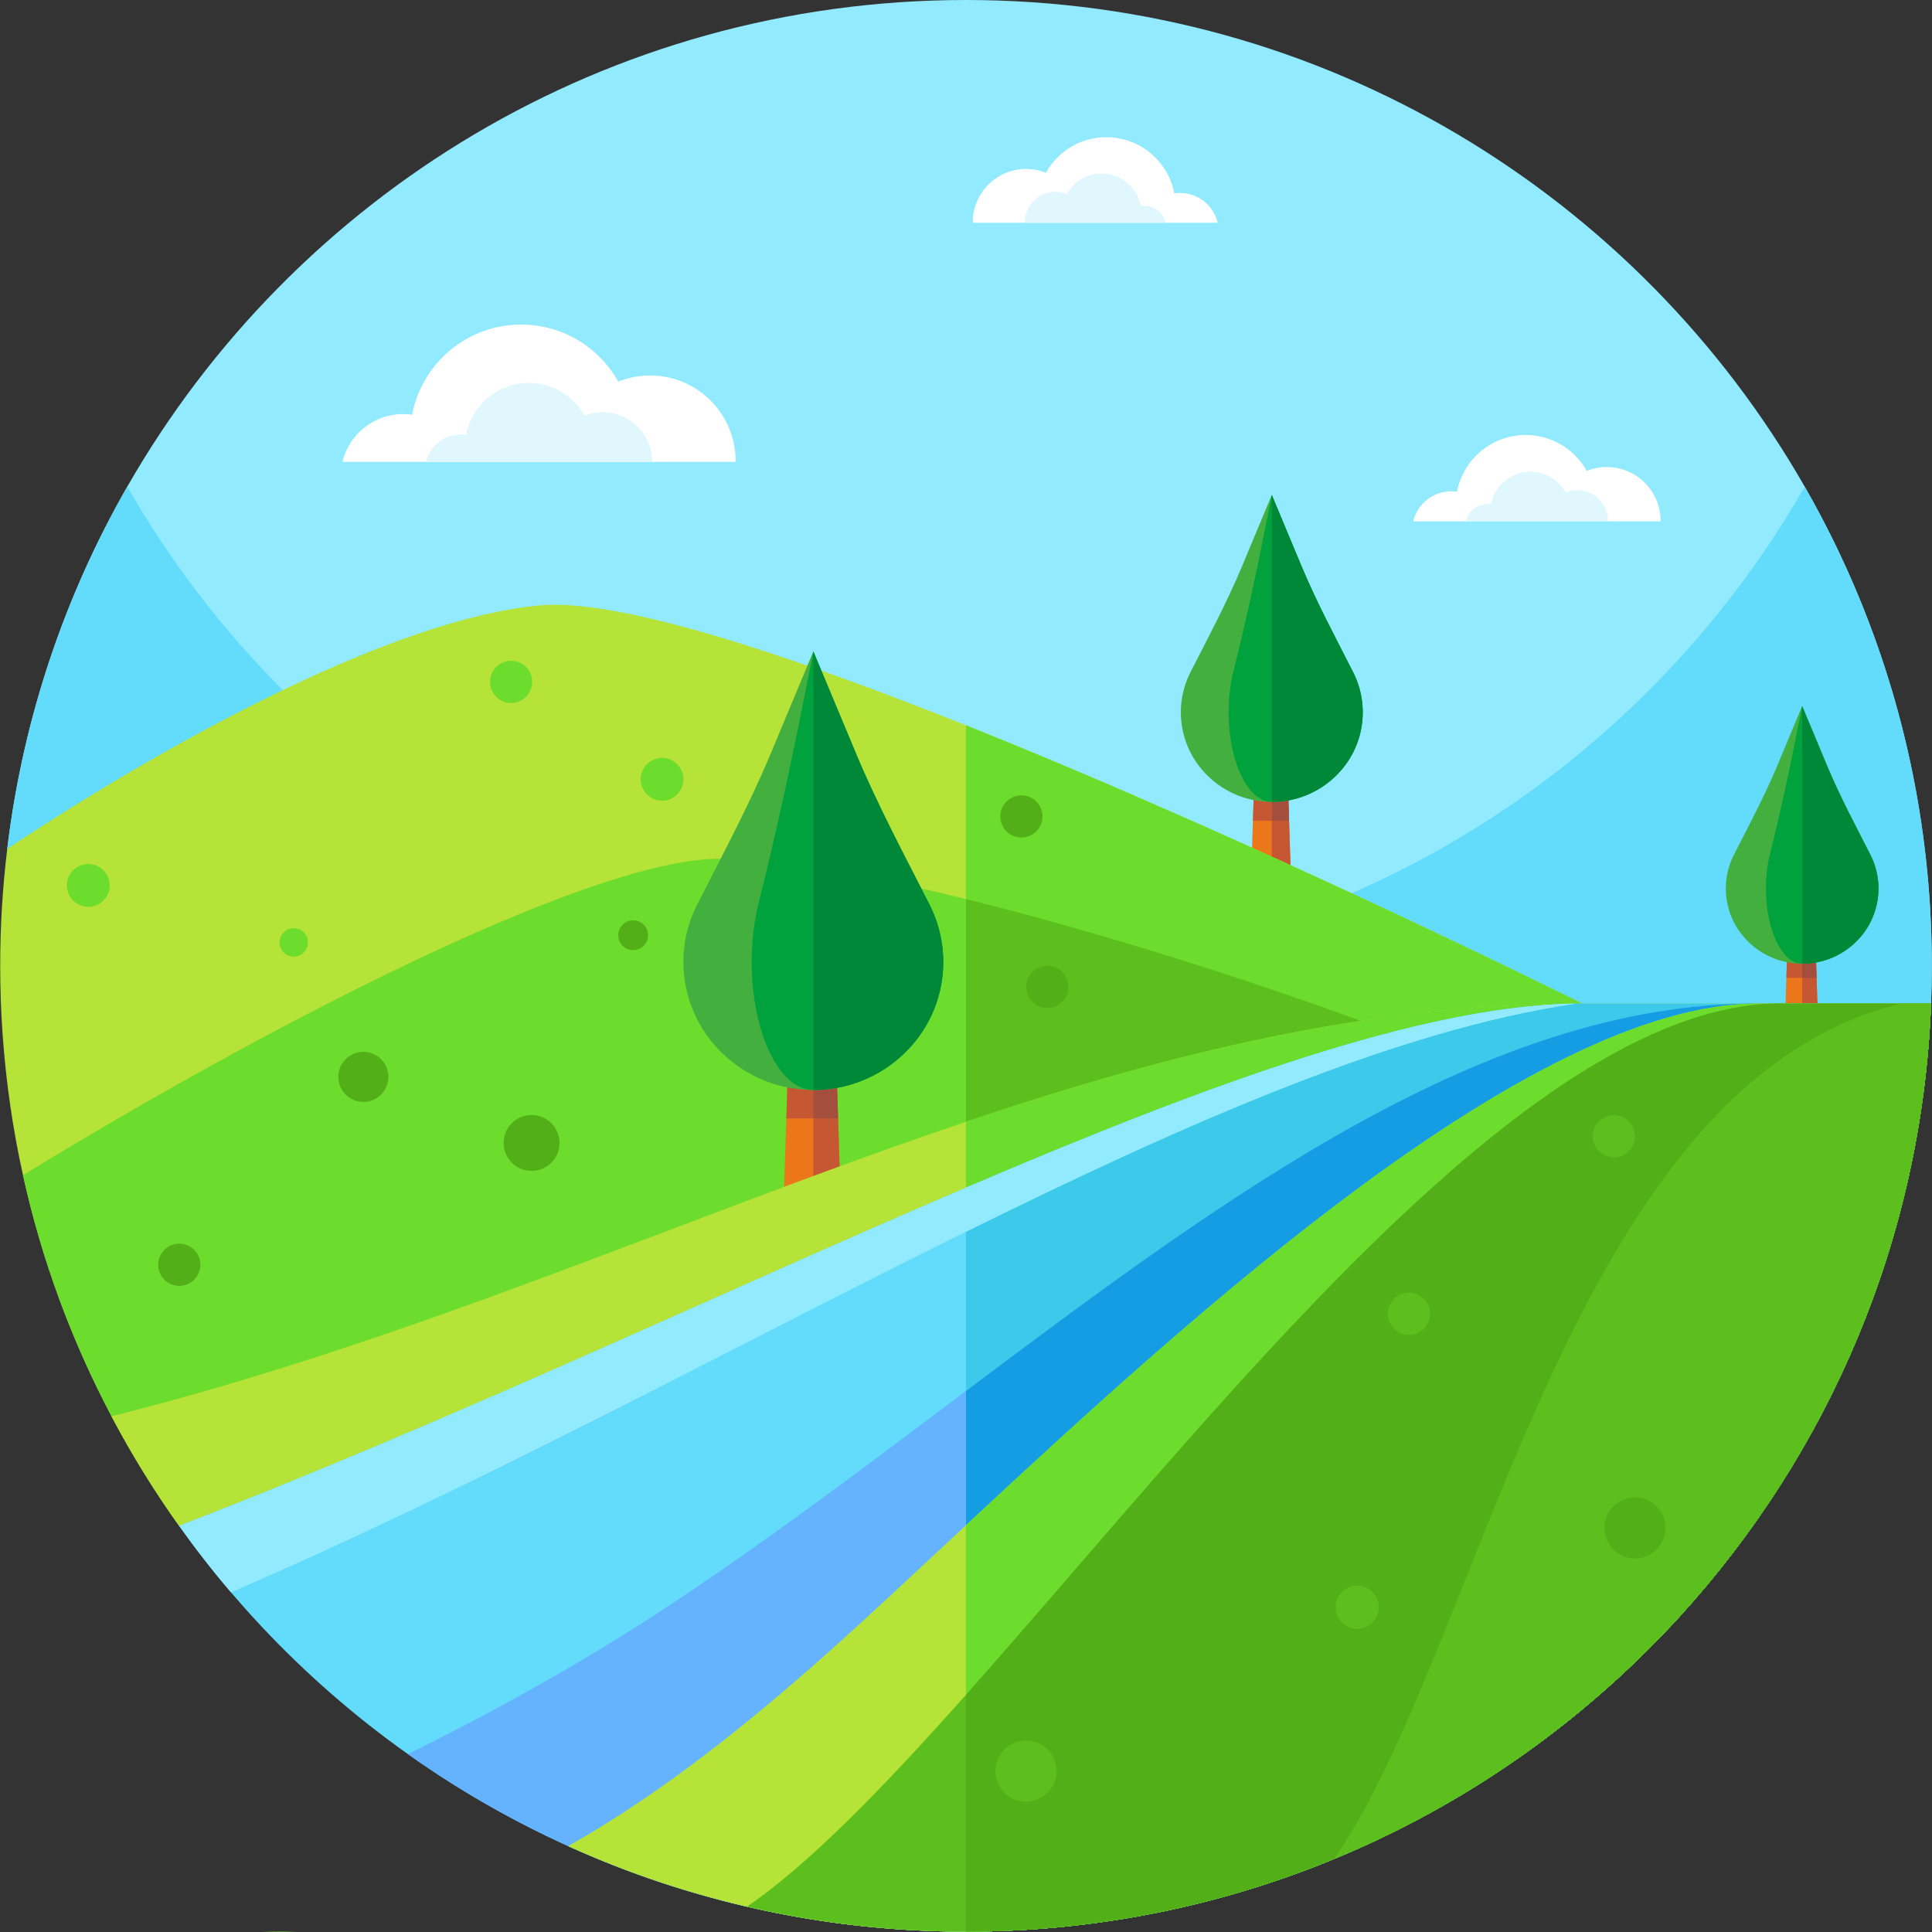
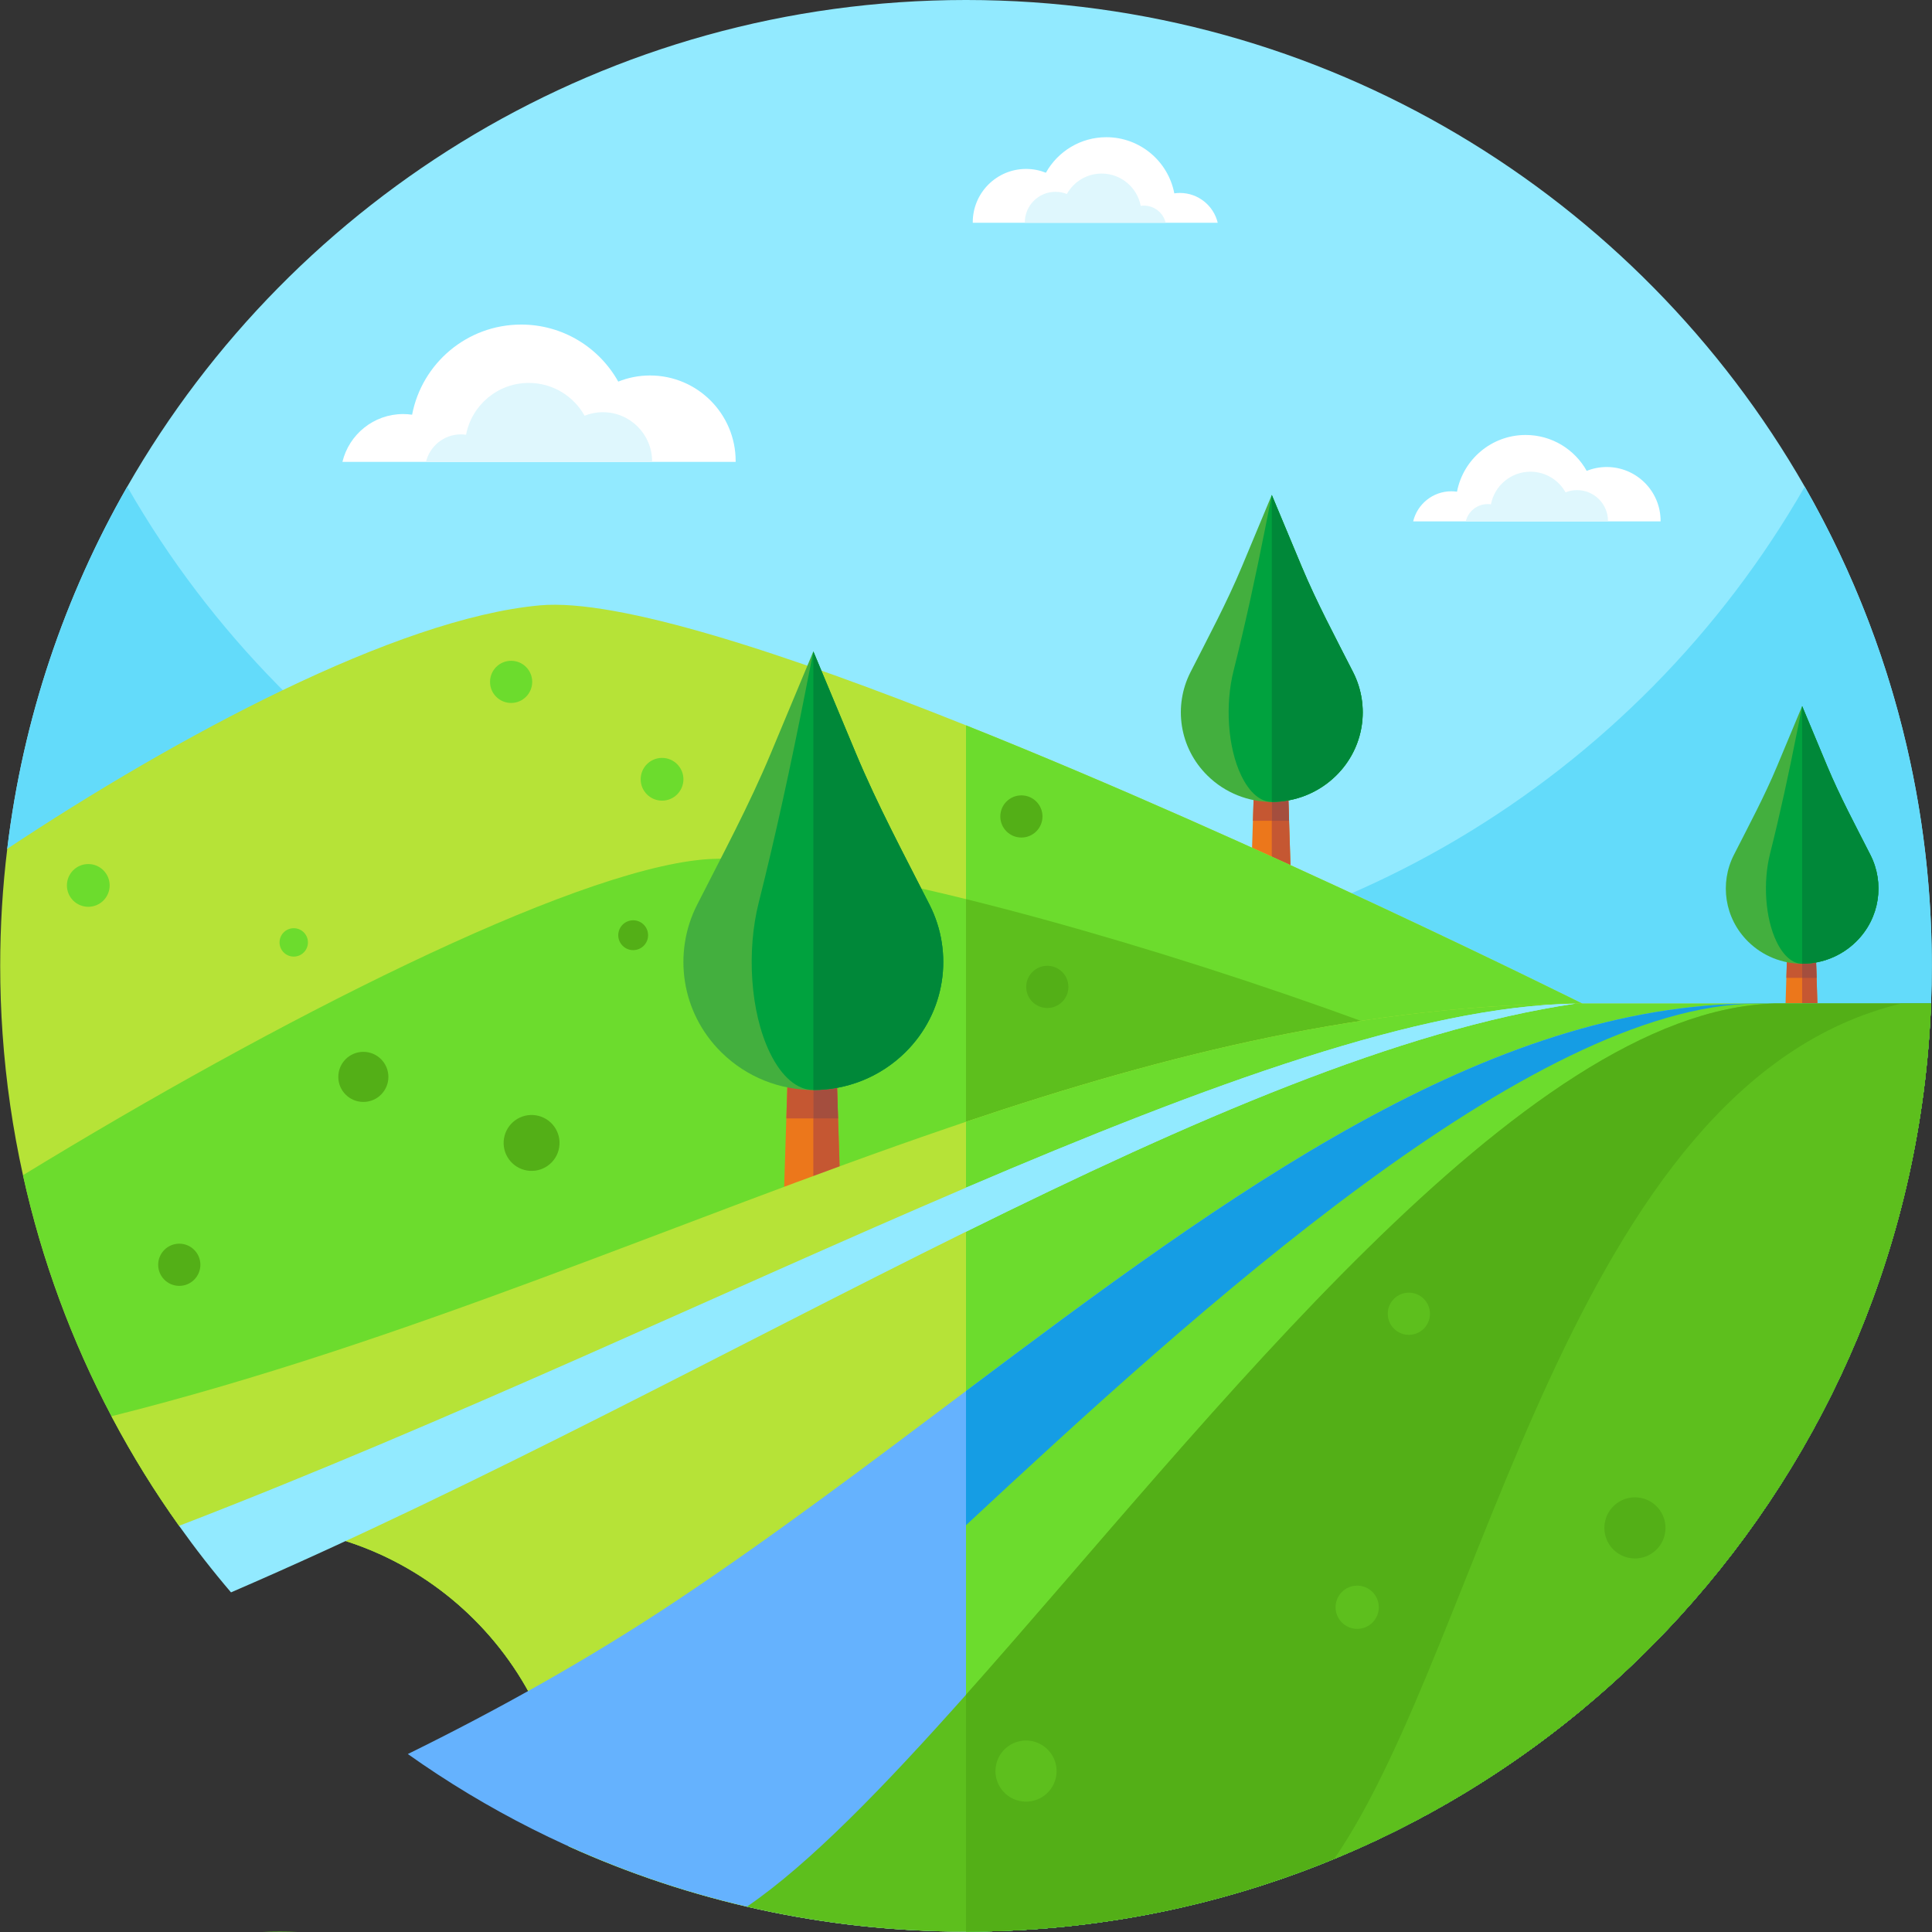
<svg xmlns="http://www.w3.org/2000/svg" id="Capa_1" enable-background="new 0 0 512.102 512.102" height="512" viewBox="0 0 512.102 512.102" width="512">
  <rect x="0" y="0" width="512.102" height="512.102" fill="#333333" stroke="none" />
  <g>
    <path d="m512.051 256c0 3.35-.06 6.69-.2 10.01-139.54 134.19-362.73 125.23-491.06-19.71l-18.87-21.31c4.17-34.59 15.25-67.06 31.81-95.99 44.12-77.07 127.16-129 222.32-129s178.2 51.93 222.32 129c12.98 22.67 22.59 47.52 28.15 73.86 3.46 16.36 5.35 33.28 5.52 50.62.01.84.01 1.68.01 2.52z" fill="#92eaff" />
    <g>
      <path d="m512.051 256c0 3.35-.06 6.69-.2 10.01-139.54 134.19-362.73 125.23-491.06-19.71l-18.87-21.31c4.17-34.59 15.25-67.06 31.81-95.99 44.12 77.07 127.16 129 222.32 129s178.2-51.93 222.32-129c21.43 37.43 33.68 80.78 33.68 127z" fill="#63dbfa" />
    </g>
    <g>
      <path d="m342.381 239.378h-10.974l.587-18.39.723-22.592h8.354l.723 22.592z" fill="#ec771b" />
      <path d="m342.381 239.378h-5.277v-40.982h3.967l.723 22.592z" fill="#c55732" />
      <path d="m337.104 217.561v-19.165h-4.387l-.613 19.165z" fill="#c55732" />
      <path d="m341.684 217.561-.613-19.165h-3.967v19.165z" fill="#a44e3e" />
      <g>
        <path d="m354.148 205.586c-4.72 4.646-10.882 6.97-17.044 6.97-6.161 0-12.324-2.323-17.045-6.97-7.53-7.411-9.036-18.507-4.518-27.392 4.725-9.292 9.659-18.476 13.674-28.096l7.888-18.9 7.875 18.862c4.022 9.635 8.963 18.833 13.692 28.141 4.515 8.884 3.007 19.976-4.522 27.385z" fill="#43af3e" />
        <path d="m354.148 205.586c-4.72 4.646-10.882 6.97-17.044 6.97-2.923 0-5.847-2.323-8.087-6.97-3.621-7.512-4.307-18.81-2.055-27.754 3.132-12.438 5.907-25.25 8.478-38.23l1.664-8.404 7.875 18.862c4.022 9.635 8.963 18.833 13.692 28.141 4.514 8.884 3.006 19.976-4.523 27.385z" fill="#00a23e" />
        <path d="m354.148 205.586c-4.72 4.646-10.882 6.97-17.044 6.97v-81.358l7.875 18.862c4.022 9.635 8.963 18.833 13.692 28.141 4.514 8.884 3.006 19.976-4.523 27.385z" fill="#008839" />
      </g>
    </g>
    <g>
      <path d="m482.111 277.958h-9.211l.493-15.435.606-18.961h7.012l.607 18.961z" fill="#ec771b" />
      <path d="m482.111 277.958h-4.43v-34.396h3.33l.607 18.961z" fill="#c55732" />
      <path d="m477.681 259.193v-15.631h-3.682l-.5 15.631z" fill="#c55732" />
      <path d="m481.511 259.193-.5-15.631h-3.33v15.631z" fill="#a44e3e" />
      <g>
        <path d="m491.987 249.597c-3.961 3.9-9.133 5.85-14.305 5.85-5.171 0-10.343-1.95-14.305-5.85-6.32-6.22-7.584-15.533-3.792-22.99 3.965-7.799 8.107-15.507 11.477-23.581l6.621-15.863 6.609 15.831c3.376 8.086 7.523 15.807 11.492 23.619 3.787 7.456 2.522 16.765-3.797 22.984z" fill="#43af3e" />
        <path d="m491.987 249.597c-3.961 3.9-9.133 5.85-14.305 5.85-2.453 0-4.907-1.95-6.787-5.85-3.039-6.305-3.614-15.787-1.724-23.294 2.628-10.44 4.958-21.192 7.115-32.087l1.396-7.053 6.609 15.831c3.376 8.086 7.523 15.807 11.492 23.619 3.788 7.456 2.523 16.765-3.796 22.984z" fill="#00a23e" />
        <path d="m491.987 249.597c-3.961 3.9-9.133 5.85-14.305 5.85v-68.283l6.609 15.831c3.376 8.086 7.523 15.807 11.492 23.619 3.788 7.455 2.523 16.764-3.796 22.983z" fill="#008839" />
      </g>
    </g>
    <g>
      <path d="m79.047 512h-9.645c3.227.139 6.442.133 9.645 0z" fill="#6cdc2d" />
      <g>
        <path d="m419.391 266.01v187.11c-44.14 36.62-100.77 58.69-162.55 58.88h-.79c-37.59 0-73.3-8.1-105.45-22.67 0-46.88-38.01-84.89-84.89-84.89h-18.24c-6.48-9.07-12.37-18.59-17.63-28.5-.1-.18-.19-.37-.29-.55-10.51-19.89-18.48-41.33-23.46-63.89-2.69-12.17-4.52-24.68-5.41-37.44-.42-5.96-.63-11.99-.63-18.06 0-10.5.63-20.84 1.87-31.01 44.52-29.55 103.09-61.07 141.16-64.53 20.76-1.89 65.45 12.81 112.97 31.8 77.88 31.11 163.34 73.75 163.34 73.75z" fill="#b6e337" />
        <path d="m419.391 266.01v187.11c-19.65 16.31-41.78 29.72-65.74 39.61-29.85 12.33-62.54 19.16-96.81 19.27h-.79v-319.74c77.88 31.11 163.34 73.75 163.34 73.75z" fill="#6cdc2d" />
        <path d="m419.391 294.56v158.56c-44.14 36.62-100.77 58.69-162.55 58.88h-.79c-37.59 0-73.3-8.1-105.45-22.67 0-46.88-38.01-84.89-84.89-84.89h-18.24c-6.48-9.07-12.37-18.59-17.63-28.5-.1-.18-.19-.37-.29-.55-10.51-19.89-18.48-41.33-23.46-63.89 66.69-40.78 144.71-80.44 180.24-83.67 13.8-1.25 39.41 3 69.72 10.49 52.66 13 119.52 35.74 163.34 56.24z" fill="#6cdc2d" />
        <path d="m419.391 294.56v158.56c-44.14 36.62-100.77 58.69-162.55 58.88h-.79v-273.68c52.66 13 119.52 35.74 163.34 56.24z" fill="#5dbf1d" />
        <g>
          <path d="m223.124 327.236h-15.68l.839-26.275 1.033-32.278h11.936l1.033 32.278z" fill="#ec771b" />
          <path d="m223.124 327.236h-7.54v-58.553h5.668l1.033 32.278z" fill="#c55732" />
          <path d="m215.584 296.443v-27.76h-6.268l-.888 27.76z" fill="#c55732" />
          <path d="m222.14 296.443-.888-27.76h-5.668v27.76z" fill="#a44e3e" />
          <g>
            <path d="m239.937 278.957c-6.744 6.639-15.548 9.958-24.353 9.958-8.803 0-17.607-3.319-24.353-9.958-10.758-10.588-12.91-26.442-6.455-39.136 6.751-13.276 13.801-26.398 19.538-40.143l11.27-27.004 11.251 26.949c5.747 13.765 12.806 26.908 19.563 40.207 6.449 12.693 4.296 28.541-6.461 39.127z" fill="#43af3e" />
            <path d="m239.937 278.957c-6.744 6.639-15.548 9.958-24.353 9.958-4.177 0-8.353-3.319-11.554-9.958-5.174-10.733-6.153-26.875-2.935-39.654 4.474-17.771 8.439-36.076 12.113-54.622l2.377-12.007 11.251 26.949c5.747 13.765 12.806 26.908 19.563 40.207 6.448 12.693 4.295 28.541-6.462 39.127z" fill="#00a23e" />
            <path d="m239.937 278.957c-6.744 6.639-15.548 9.958-24.353 9.958v-116.242l11.251 26.949c5.747 13.765 12.806 26.908 19.563 40.207 6.449 12.694 4.296 28.542-6.461 39.128z" fill="#008839" />
          </g>
        </g>
        <path d="m511.851 266.01c-2.4 62.54-27.24 119.32-66.69 162.54-46.66 51.1-113.74 83.22-188.32 83.45h-.79c-37.59 0-73.3-8.1-105.45-22.67 0-46.88-38.01-84.89-84.89-84.89h-18.24c-6.48-9.07-12.37-18.59-17.63-28.5-.1-.18-.19-.37-.29-.55 78.68-19.72 150.19-51.96 221.48-76.34 1.67-.57 3.35-1.14 5.02-1.71 53.5-18.02 106.97-31.33 163.34-31.33z" fill="#b6e337" />
        <path d="m511.851 266.01c-2.4 62.54-27.24 119.32-66.69 162.54-8.01 8.77-16.62 16.99-25.77 24.57-44.14 36.62-100.77 58.69-162.55 58.88h-.79v-214.66c53.5-18.02 106.97-31.33 163.34-31.33z" fill="#6cdc2d" />
-         <path d="m511.851 266.01c-2.4 62.54-27.24 119.32-66.69 162.54-46.66 51.1-113.74 83.22-188.32 83.45h-.79c-74.9 0-142.29-32.17-189.11-83.45-1.94-2.12-3.84-4.28-5.71-6.47-4.84-5.67-9.43-11.55-13.76-17.64 71.77-27.66 144.06-62.05 208.58-89.63 65.22-27.88 122.51-48.8 163.34-48.8z" fill="#63dbfa" />
-         <path d="m511.851 266.01c-2.4 62.54-27.24 119.32-66.69 162.54-8.01 8.77-16.62 16.99-25.77 24.57-44.14 36.62-100.77 58.69-162.55 58.88h-.79v-197.19c65.22-27.88 122.51-48.8 163.34-48.8z" fill="#3dcaea" />
        <path d="m511.851 266.01c-2.4 62.54-27.24 119.32-66.69 162.54-46.66 51.1-113.74 83.22-188.32 83.45h-.79c-55.12 0-106.17-17.42-147.95-47.07 23.31-11.46 47.87-25.06 71.54-40.86 25.84-17.24 51.23-36.45 76.41-55.37 69.81-52.45 137.98-102.69 209.32-102.69z" fill="#65b2fe" />
        <path d="m511.851 266.01c-2.4 62.54-27.24 119.32-66.69 162.54-8.01 8.77-16.62 16.99-25.77 24.57-44.14 36.62-100.77 58.69-162.55 58.88h-.79v-143.3c69.81-52.45 137.98-102.69 209.32-102.69z" fill="#159de4" />
-         <path d="m511.851 266.01c-2.4 62.54-27.24 119.32-66.69 162.54-8.01 8.77-16.62 16.99-25.77 24.57-19.65 16.31-41.78 29.72-65.74 39.61-29.85 12.33-62.54 19.16-96.81 19.27h-.79c-19.97 0-39.41-2.29-58.07-6.62-16.46-3.82-32.31-9.22-47.38-16.05 24.99-14.09 48.25-32.94 68.87-51.31 10.32-9.19 22.73-20.84 36.58-33.74 60.99-56.79 149.76-137.67 209.32-138.27z" fill="#b6e337" />
        <path d="m511.851 266.01c-2.4 62.54-27.24 119.32-66.69 162.54-8.01 8.77-16.62 16.99-25.77 24.57-19.65 16.31-41.78 29.72-65.74 39.61-29.85 12.33-62.54 19.16-96.81 19.27h-.79v-107.72c60.99-56.79 149.76-137.67 209.32-138.27z" fill="#6cdc2d" />
        <path d="m511.851 266.01c-2.4 62.54-27.24 119.32-66.69 162.54-8.01 8.77-16.62 16.99-25.77 24.57-19.65 16.31-41.78 29.72-65.74 39.61-29.85 12.33-62.54 19.16-96.81 19.27h-.79c-19.97 0-39.41-2.29-58.07-6.62 16.61-11.33 36.38-31.79 58.07-56.16 65.09-73.13 147.53-181.4 214.27-183.21z" fill="#5dbf1d" />
        <path d="m511.851 266.01c-2.4 62.54-27.24 119.32-66.69 162.54-8.01 8.77-16.62 16.99-25.77 24.57-19.65 16.31-41.78 29.72-65.74 39.61-29.85 12.33-62.54 19.16-96.81 19.27h-.79v-62.78c65.09-73.13 147.53-181.4 214.27-183.21z" fill="#53af17" />
        <g fill="#92eaff">
          <path d="m417.561 266.03c-46.73 6.88-101.98 31.02-161.51 60.45-61.93 30.62-128.47 66.97-194.82 95.6-4.84-5.67-9.43-11.55-13.76-17.64 71.77-27.66 144.06-62.05 208.58-89.63 64.25-27.46 120.81-48.18 161.51-48.78z" />
          <path d="m417.561 266.03c-46.73 6.88-101.98 31.02-161.51 60.45v-11.67c64.25-27.46 120.81-48.18 161.51-48.78z" />
        </g>
      </g>
      <path d="m511.851 266.01c-2.4 62.54-27.24 119.32-66.69 162.54-8.01 8.77-16.62 16.99-25.77 24.57-19.65 16.31-41.78 29.72-65.74 39.61 39.53-57.39 62.34-205.52 150.27-226.72z" fill="#5dbf1d" />
    </g>
    <ellipse cx="433.356" cy="404.782" fill="#53af17" rx="8.103" ry="8.103" transform="matrix(.23 -.973 .973 .23 -60.162 733.546)" />
    <ellipse cx="272.009" cy="469.267" fill="#5dbf1d" rx="8.103" ry="8.103" transform="matrix(.23 -.973 .973 .23 -247.199 626.183)" />
    <circle cx="359.742" cy="426.023" fill="#5dbf1d" r="5.73" />
    <path d="m379.029 348.229c0 3.088-2.504 5.592-5.592 5.592s-5.592-2.504-5.592-5.592 2.504-5.592 5.592-5.592 5.592 2.504 5.592 5.592z" fill="#5dbf1d" />
    <g fill="#53af17">
      <path d="m53.112 335.245c0 3.088-2.504 5.592-5.592 5.592s-5.592-2.504-5.592-5.592 2.504-5.592 5.592-5.592 5.592 2.503 5.592 5.592z" />
      <path d="m171.786 247.891c0 2.184-1.77 3.954-3.954 3.954s-3.954-1.77-3.954-3.954 1.77-3.954 3.954-3.954c2.183 0 3.954 1.771 3.954 3.954z" />
      <path d="m283.193 261.592c0 3.088-2.504 5.592-5.592 5.592s-5.592-2.504-5.592-5.592 2.504-5.592 5.592-5.592c3.089 0 5.592 2.504 5.592 5.592z" />
      <circle cx="96.31" cy="285.444" r="6.638" />
    </g>
    <path d="m29.066 234.692c0 3.129-2.536 5.665-5.665 5.665s-5.666-2.536-5.666-5.665 2.537-5.665 5.666-5.665c3.128 0 5.665 2.536 5.665 5.665z" fill="#6cdc2d" />
    <path d="m181.15 206.558c0 3.129-2.536 5.665-5.665 5.665s-5.665-2.536-5.665-5.665 2.536-5.666 5.665-5.666c3.128 0 5.665 2.537 5.665 5.666z" fill="#6cdc2d" />
    <circle cx="77.86" cy="249.796" fill="#6cdc2d" r="3.761" />
    <circle cx="135.479" cy="180.74" fill="#6cdc2d" r="5.589" />
    <path d="m276.323 216.412c0 3.087-2.502 5.589-5.589 5.589s-5.589-2.502-5.589-5.589 2.502-5.589 5.589-5.589 5.589 2.503 5.589 5.589z" fill="#53af17" />
    <ellipse cx="140.956" cy="302.993" fill="#53af17" rx="7.41" ry="7.41" transform="matrix(.16 -.987 .987 .16 -180.703 393.595)" />
-     <path d="m433.356 301.175c0 3.088-2.504 5.592-5.592 5.592s-5.592-2.504-5.592-5.592 2.504-5.592 5.592-5.592 5.592 2.504 5.592 5.592z" fill="#5dbf1d" />
    <g>
      <path d="m194.991 122.428c0-.069.005-.136.005-.205 0-12.535-10.162-22.698-22.697-22.698-2.978 0-5.819.579-8.425 1.622-5.034-9.016-14.664-15.117-25.724-15.117-14.363 0-26.317 10.286-28.915 23.892-.774-.111-1.565-.172-2.371-.172-7.809 0-14.351 5.406-16.1 12.678z" fill="#fff" />
      <path d="m172.845 122.428c0-.039.003-.078.003-.118 0-7.208-5.843-13.051-13.051-13.051-1.713 0-3.346.333-4.845.933-2.894-5.185-8.432-8.693-14.792-8.693-8.259 0-15.133 5.915-16.627 13.738-.445-.064-.9-.099-1.363-.099-4.49 0-8.252 3.108-9.258 7.29z" fill="#dff7fd" />
    </g>
    <g>
      <path d="m440.158 138.199c0-.043.003-.085.003-.129 0-7.887-6.394-14.282-14.282-14.282-1.874 0-3.662.365-5.301 1.021-3.167-5.674-9.227-9.512-16.186-9.512-9.037 0-16.559 6.472-18.194 15.033-.487-.07-.985-.108-1.492-.108-4.914 0-9.03 3.401-10.131 7.977z" fill="#fff" />
      <path d="m426.224 138.199c0-.025.002-.049.002-.074 0-4.536-3.677-8.212-8.212-8.212-1.078 0-2.106.21-3.048.587-1.821-3.262-5.306-5.47-9.307-5.47-5.197 0-9.522 3.722-10.462 8.644-.28-.04-.566-.062-.858-.062-2.825 0-5.193 1.956-5.825 4.587z" fill="#dff7fd" />
    </g>
    <g>
      <path d="m257.846 59.043c0-.043-.003-.085-.003-.128 0-7.809 6.33-14.139 14.139-14.139 1.855 0 3.625.361 5.248 1.01 3.135-5.617 9.135-9.418 16.024-9.418 8.947 0 16.394 6.407 18.012 14.883.482-.069.975-.107 1.477-.107 4.865 0 8.94 3.367 10.03 7.898h-64.927z" fill="#fff" />
      <path d="m271.642 59.043c0-.025-.002-.049-.002-.073 0-4.49 3.64-8.13 8.13-8.13 1.067 0 2.085.208 3.018.581 1.803-3.23 5.253-5.415 9.214-5.415 5.145 0 9.427 3.684 10.358 8.558.277-.04.561-.061.849-.061 2.797 0 5.141 1.936 5.767 4.541h-37.334z" fill="#dff7fd" />
    </g>
  </g>
</svg>